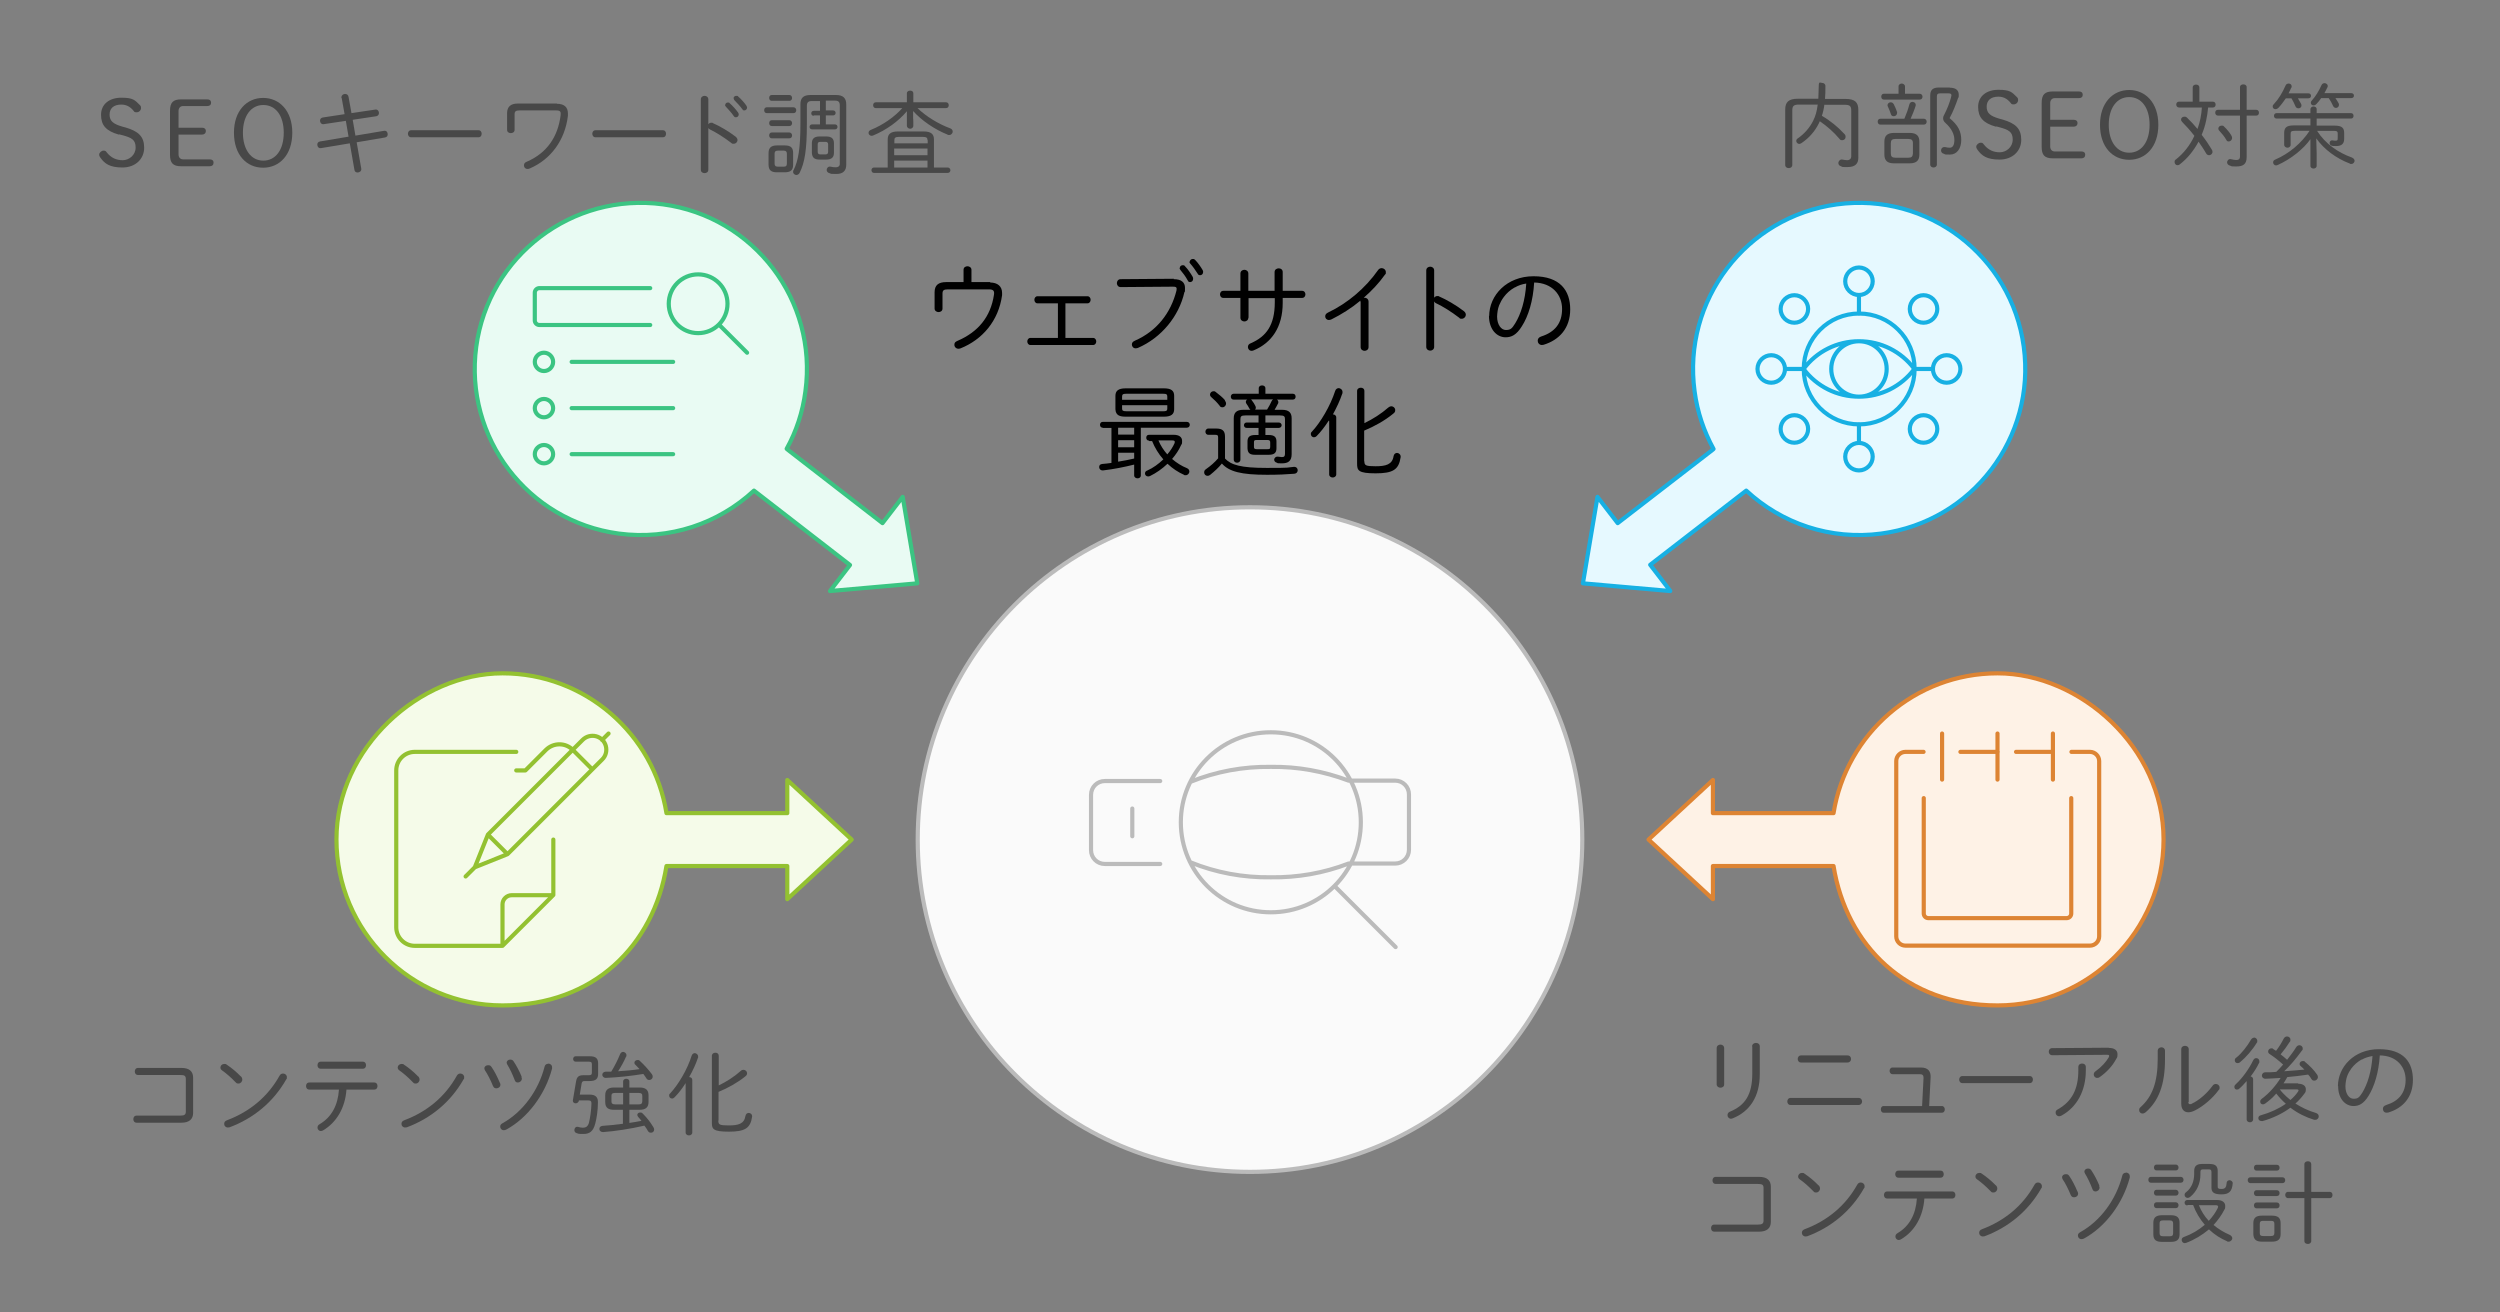
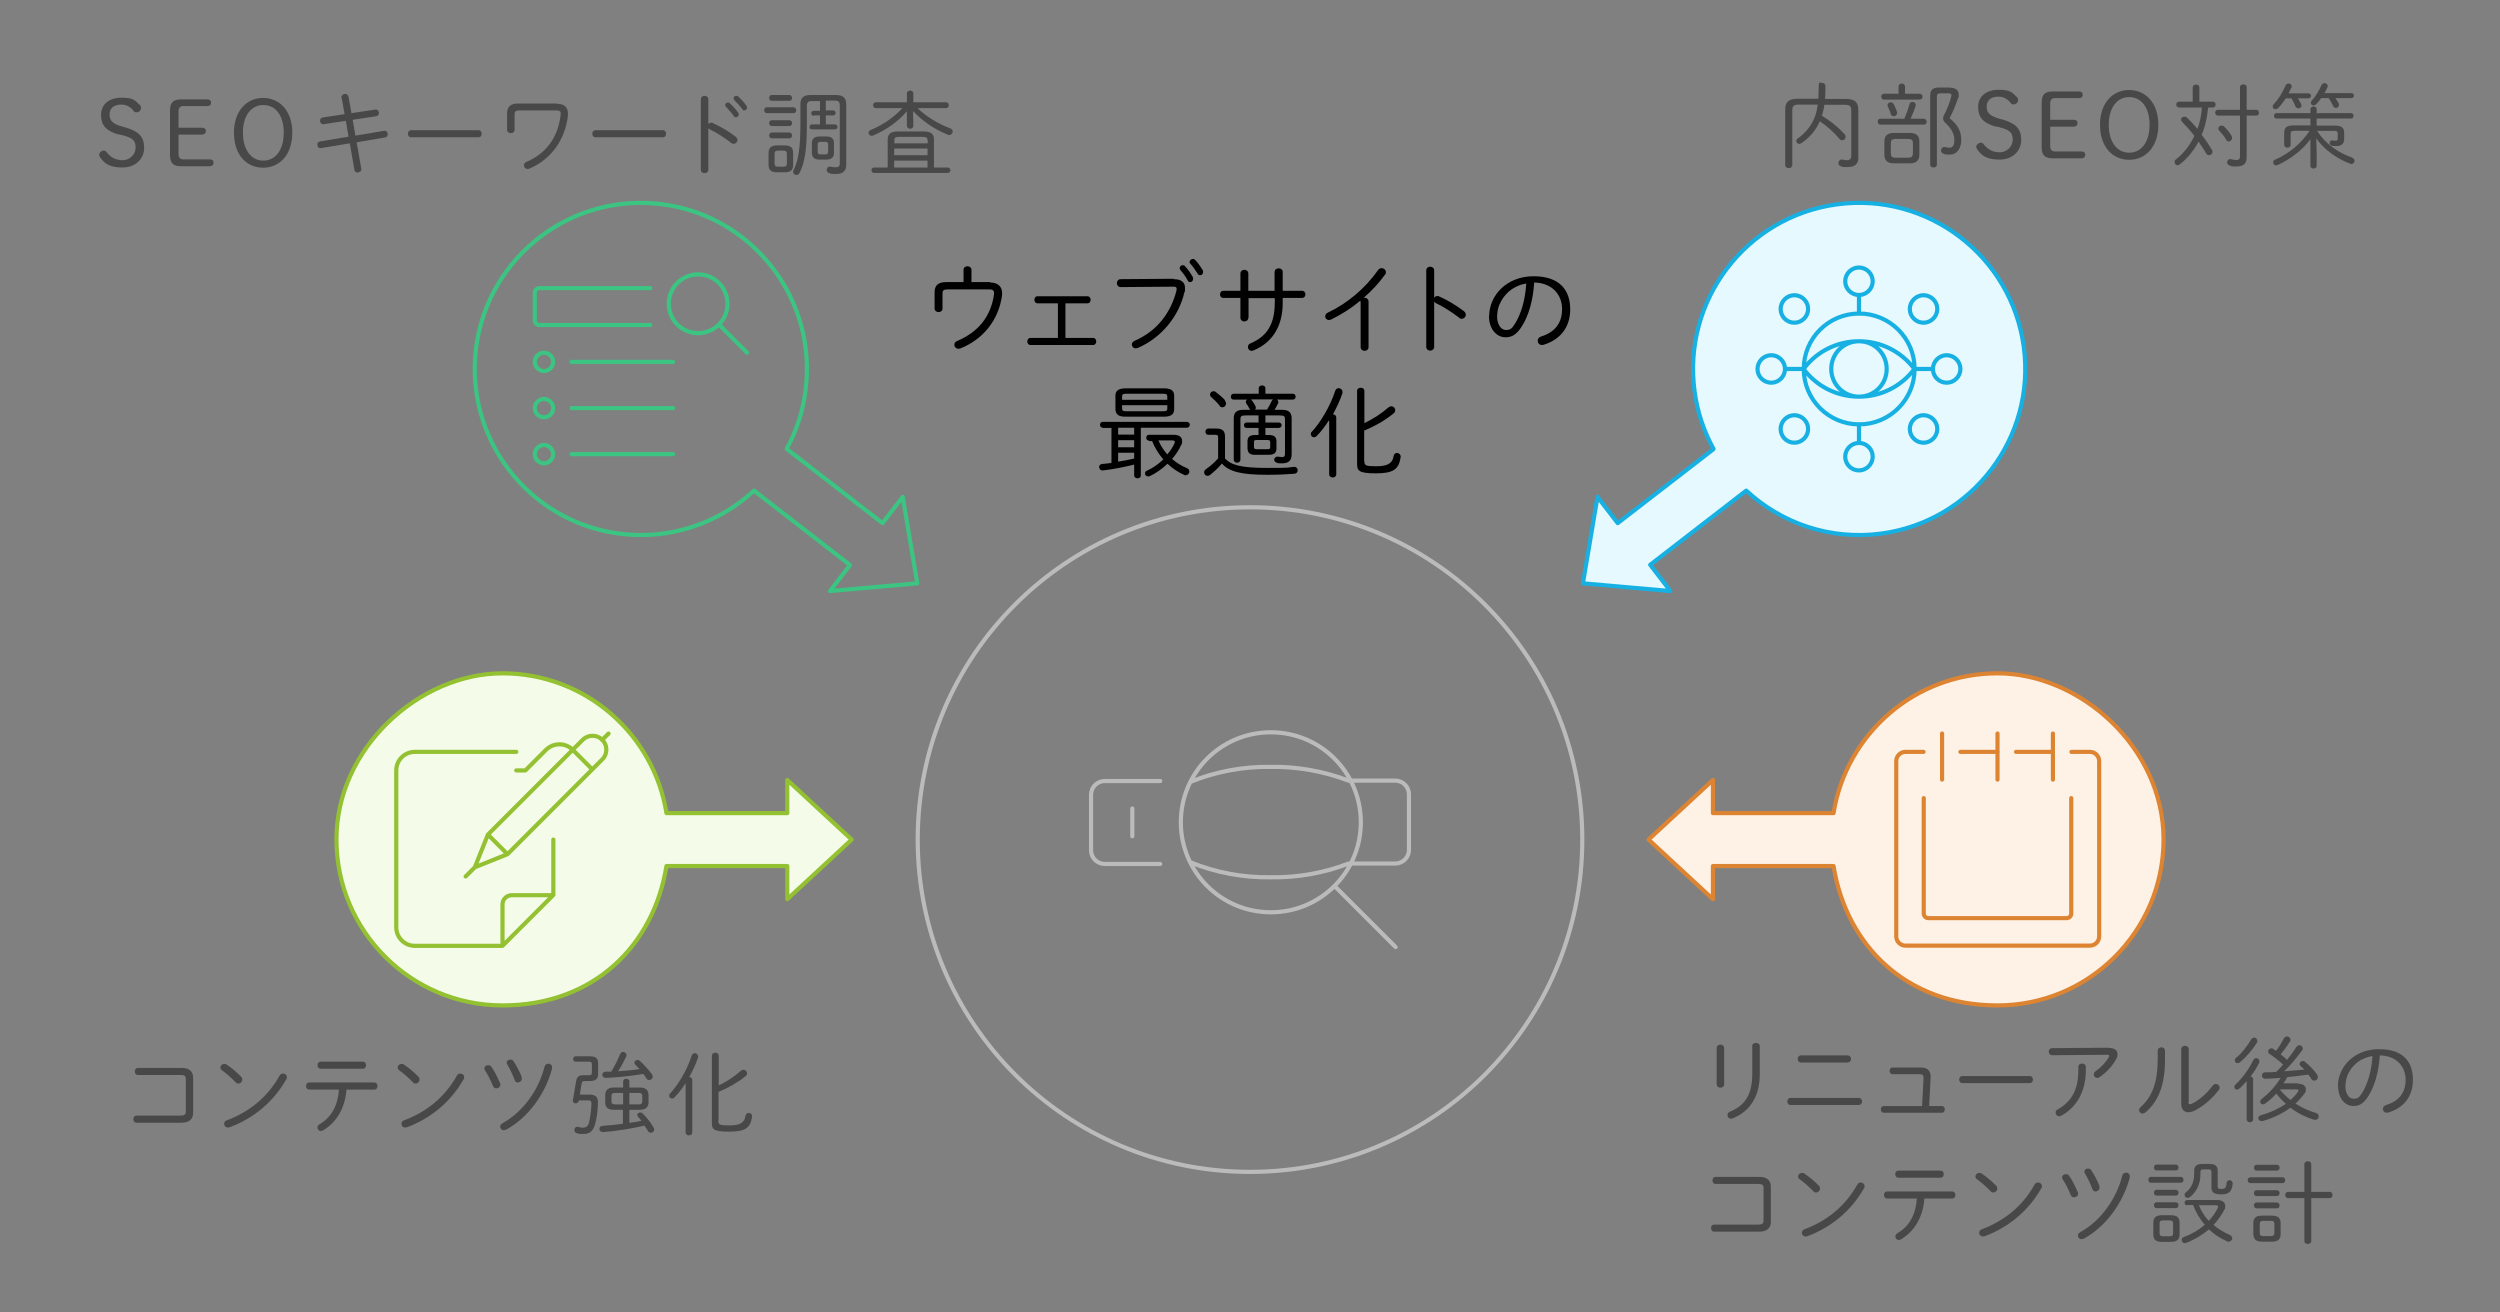
<svg xmlns="http://www.w3.org/2000/svg" width="1200" height="630" version="1.1" viewBox="0 0 1200 630">
  <rect x="0" y="0" width="1200" height="630" fill="#808080" stroke="none" />
  <defs>
    <style>
      .cls-1 {
        fill: #e6f9ff;
      }

      .cls-1, .cls-2, .cls-3, .cls-4, .cls-5 {
        fill-rule: evenodd;
      }

      .cls-6 {
        stroke: #bbb;
      }

      .cls-6, .cls-7, .cls-8, .cls-9, .cls-10 {
        fill: none;
        stroke-linecap: round;
        stroke-linejoin: round;
        stroke-width: 2px;
      }

      .cls-2 {
        fill: #fef2e6;
      }

      .cls-3 {
        fill: #e9fbf3;
      }

      .cls-11 {
        isolation: isolate;
      }

      .cls-12 {
        mix-blend-mode: multiply;
      }

      .cls-7 {
        stroke: #dd8433;
      }

      .cls-8 {
        stroke: #93c131;
      }

      .cls-13 {
        fill: #484848;
      }

      .cls-4 {
        fill: #f5fbe9;
      }

      .cls-5 {
        fill: #fafafa;
      }

      .cls-9 {
        stroke: #17b0e3;
      }

      .cls-10 {
        stroke: #3bc482;
      }
    </style>
  </defs>
  <g>
    <g id="_レイヤー_1" data-name="レイヤー_1">
      <g id="items" class="cls-11">
        <g id="blend" class="cls-12">
          <g id="g-root-tx_seo_1uoo8t01mb8e0x-fill">
            <g id="tx_seo_1uoo8t01mb8e0x-fill">
              <g class="cls-11">
                <g class="cls-11">
                  <path class="cls-13" d="M57,64.6c-6-1.7-8.5-4.4-8.5-9.5s4-8.2,9.7-8.2,6.5,1.1,9,3.6c.4.4.5.8.5,1.3,0,1.2-1,2.1-2.1,2.1s-1.1-.2-1.4-.6c-1.8-2.3-3.8-3.1-6-3.1-3.5,0-5.6,1.7-5.6,4.8s1.7,4.5,6.2,5.8l1.5.4c6.1,1.8,8.9,4.3,8.9,9.7s-4.2,9.5-10.4,9.5-8.6-1.9-10.6-4.7c-.4-.5-.6-1-.6-1.5,0-.9,1.1-1.9,2.1-1.9s1.1.3,1.5.8c2.1,2.7,4.7,3.8,7.7,3.8s6.2-2.4,6.2-6.1-1.9-4.7-6.3-5.9l-1.6-.4Z" />
                  <path class="cls-13" d="M100.7,76.5c1.1,0,1.8.5,1.8,1.6s-.7,1.7-1.8,1.7h-13.8c-3.9,0-5.3-1.6-5.3-5.5v-21.1c0-4,1.5-5.5,5.3-5.5h12.6c1.1,0,1.8.5,1.8,1.6s-.7,1.6-1.8,1.6h-11.6c-1.4,0-2.2,1-2.2,2.4v8h11.3c1.1,0,1.8.5,1.8,1.6s-.8,1.7-1.8,1.7h-11.3v9.5c0,1.4.8,2.4,2.2,2.4h12.8Z" />
                  <path class="cls-13" d="M112.3,63.7c0-10.6,6.2-16.7,14-16.7s14,6.1,14,16.7-6.1,16.8-14,16.8-14-6.1-14-16.8ZM136.2,63.7c0-8.2-3.9-13.3-9.8-13.3s-9.8,5.2-9.8,13.3,3.9,13.4,9.8,13.4,9.8-5.2,9.8-13.4Z" />
                  <path class="cls-13" d="M163.9,47.1c-.2-1.2.8-2,1.7-2s1.5.4,1.7,1.4l1.4,7.8,11.4-1.7c1.2-.2,1.8.8,1.8,1.6s-.4,1.4-1.3,1.6l-11.3,1.7,1.3,7.6,13.7-2.3c1.2-.2,1.8.7,1.8,1.6s-.4,1.4-1.3,1.6l-13.6,2.3,2.2,12.6c.2,1.2-.8,1.9-1.7,1.9s-1.5-.4-1.6-1.4l-2.2-12.6-13.8,2.3c-1.1.2-1.8-.7-1.8-1.6s.4-1.4,1.3-1.6l13.7-2.3-1.3-7.6-10.6,1.6c-1.1.2-1.8-.8-1.8-1.6s.4-1.4,1.3-1.6l10.5-1.6-1.4-7.8Z" />
                  <path class="cls-13" d="M229.6,62.5c1.1,0,1.6.8,1.6,1.7s-.5,1.7-1.6,1.7h-32.2c-1.1,0-1.6-.9-1.6-1.7s.5-1.7,1.6-1.7h32.2Z" />
                  <path class="cls-13" d="M267.2,49.8c3.6,0,5.4,1.6,5.4,4.7s0,.7,0,1.1c-1.4,11.6-8.1,20.9-18.4,25.3-.4.2-.7.2-1,.2-1.1,0-1.7-.8-1.7-1.7s.4-1.4,1.4-1.8c9.5-4.1,14.9-11.8,16.2-22.3.2-1.7-.2-2.3-2.1-2.3h-17.7c-1.7,0-2.3.5-2.3,1.8v7.5c0,1.1-.9,1.6-1.8,1.6s-1.8-.5-1.8-1.6v-8c0-3,1.7-4.6,5.1-4.6h18.9Z" />
                  <path class="cls-13" d="M318.1,62.5c1.1,0,1.6.8,1.6,1.7s-.5,1.7-1.6,1.7h-32.2c-1.1,0-1.6-.9-1.6-1.7s.5-1.7,1.6-1.7h32.2Z" />
                  <path class="cls-13" d="M339.9,59.8c.3-.5.8-.9,1.5-.9s.5,0,.8.2c3.2,1.4,7.4,3.8,10.9,6.5.6.5.9,1.1.9,1.6,0,1-.8,1.8-1.8,1.8s-.8-.1-1.2-.4c-3.5-2.7-7.2-5-10.1-6.4-.4-.2-.8-.5-.9-.8v20.1c0,1.1-.9,1.6-1.8,1.6s-1.8-.5-1.8-1.6v-33.8c0-1.1.9-1.7,1.8-1.7s1.8.6,1.8,1.7v12.2ZM348.1,50.4c0-.7.6-1.2,1.3-1.2s.6,0,.9.4c1.3,1.1,2.9,2.9,3.9,4.3.3.4.4.7.4,1,0,.8-.6,1.4-1.3,1.4s-.8-.2-1.1-.6c-1.1-1.6-2.5-3.1-3.6-4.3s-.4-.7-.4-1ZM352.1,47.2c0-.7.6-1.2,1.3-1.2s.7,0,1,.4c1.2,1,2.8,2.8,3.8,4.2.2.4.4.7.4,1,0,.8-.6,1.4-1.3,1.4s-.7-.2-1-.6c-1-1.4-2.6-3.1-3.7-4.2-.3-.3-.4-.6-.4-.9Z" />
                  <path class="cls-13" d="M368,54.3c-.8,0-1.2-.7-1.2-1.4s.4-1.4,1.2-1.4h12.9c.8,0,1.3.7,1.3,1.4s-.4,1.4-1.3,1.4h-12.9ZM372.9,82.7c-2.6,0-4-.9-4-3.7v-5.5c0-2.5,1.2-3.7,4-3.7h3.8c3,0,4,1.2,4,3.7v5.5c0,2.5-1,3.7-4,3.7h-3.7ZM370.4,48.4c-.8,0-1.2-.7-1.2-1.4s.4-1.4,1.2-1.4h8.5c.8,0,1.3.7,1.3,1.4s-.4,1.4-1.3,1.4h-8.5ZM370.4,60.5c-.8,0-1.2-.7-1.2-1.4s.4-1.4,1.2-1.4h8.5c.8,0,1.3.7,1.3,1.4s-.4,1.4-1.3,1.4h-8.5ZM370.4,66.4c-.8,0-1.2-.7-1.2-1.4s.4-1.4,1.2-1.4h8.5c.8,0,1.3.7,1.3,1.4s-.4,1.4-1.3,1.4h-8.5ZM376.2,80c1.1,0,1.5-.4,1.5-1.5v-4.7c0-1-.4-1.5-1.5-1.5h-2.8c-1.2,0-1.6.5-1.6,1.5v4.7c0,1,.4,1.5,1.6,1.5h2.8ZM390.6,55.6c-.8,0-1.2-.6-1.2-1.2s.4-1.2,1.2-1.2h3v-4.7h-3.9c-1.8,0-2.4.7-2.4,2.3v8.7c0,12.6-1.1,18.6-3.4,23.3-.4.9-1.1,1.2-1.7,1.2s-1.5-.6-1.5-1.4,0-.6.2-.9c2.3-4.6,3.3-10.4,3.3-22.5v-9.1c0-3,1.3-4.5,4.9-4.5h12.2c3.4,0,4.9,1.5,4.9,4.5v29c0,2.9-1.6,4.4-4.7,4.4s-2.3,0-3.4-.4c-.9-.2-1.3-.9-1.3-1.6s.7-1.8,1.9-1.5c.8.2,1.6.3,2.5.3s1.9-.4,1.9-1.6v-28.1c0-1.6-.6-2.3-2.3-2.3h-4.4v4.7h3.5c.8,0,1.2.6,1.2,1.2s-.4,1.2-1.2,1.2h-3.5v4.3h4.4c.8,0,1.2.6,1.2,1.2s-.4,1.2-1.2,1.2h-11c-.8,0-1.2-.6-1.2-1.2s.4-1.2,1.2-1.2h3.8v-4.3h-3ZM393.4,76.6c-2.3,0-3.6-.8-3.7-3.3v-4.5c0-2.1,1-3.3,3.7-3.3h3.2c2.7,0,3.7,1.2,3.7,3.3v4.5c0,2.1-1,3.3-3.7,3.3h-3.2ZM396.3,74.1c.8,0,1.2-.4,1.2-1.2v-3.6c0-.8-.4-1.2-1.2-1.2h-2.6c-.9,0-1.2.4-1.2,1.2v3.6c0,.8.4,1.2,1.2,1.2h2.6Z" />
                  <path class="cls-13" d="M440.4,51.9c4,3.9,10,7.6,15.7,9.7.9.3,1.2,1,1.2,1.6s-.6,1.6-1.6,1.6-.6,0-.9-.2c-6-2.4-12.3-6.6-16.5-11.3v3.5c.1,0,.1,3.5.1,3.5,0,1-.8,1.5-1.5,1.5s-1.6-.5-1.6-1.5v-6.9c-4.1,4.9-9.9,9-16.1,11.6-.3.1-.6.2-.8.2-.9,0-1.5-.7-1.5-1.4s.4-1.2,1.2-1.5c5.7-2.3,11.3-6.2,15-10.4h-12.7c-.9,0-1.3-.7-1.3-1.4s.4-1.4,1.3-1.4h14.9v-4.3c0-.9.8-1.3,1.6-1.3s1.5.4,1.5,1.3v4.3h15.7c.9,0,1.3.7,1.3,1.4s-.4,1.4-1.3,1.4h-13.8ZM454.9,80.4c.8,0,1.3.7,1.3,1.3s-.4,1.3-1.3,1.3h-35.4c-.8,0-1.2-.7-1.2-1.3s.4-1.3,1.2-1.3h6.6v-13.5c0-2.5,1.4-3.8,4.9-3.8h12.4c3.5,0,4.9,1.3,4.9,3.8v13.5h6.6ZM445.2,67.3c0-1.1-.4-1.6-2.3-1.6h-11.3c-1.9,0-2.3.5-2.3,1.6v1.5h16v-1.5ZM429.2,74.5h16v-3.2h-16v3.2ZM445.2,77.1h-16v3.3h16v-3.3Z" />
                </g>
              </g>
            </g>
          </g>
          <g id="g-root-tx_seo_3doyc1mb8dfs-fill">
            <g id="tx_seo_3doyc1mb8dfs-fill">
              <g class="cls-11">
                <g class="cls-11">
                  <path class="cls-13" d="M875.7,50.1c-.2,1.9-.6,3.7-1.2,5.5,4,2.3,7.8,5.4,10.9,8.8.4.4.5.9.5,1.3,0,.9-.7,1.6-1.6,1.6s-1-.2-1.5-.8c-2.5-3-5.9-6-9.3-8.3-.1.3-.3.6-.4.9-1.9,3.9-4.7,7.1-8.4,9.6-.4.2-.7.4-1,.4-.8,0-1.5-.7-1.5-1.4s.3-1,.9-1.4c2.9-2,5.5-4.9,7.2-8.3,1.1-2.2,1.8-4.5,2.2-7.8h-8.9c-2.7,0-3.3.7-3.3,2.9v26.1c0,1-.8,1.5-1.7,1.5s-1.7-.5-1.7-1.5v-26.5c0-3.7,1.6-5.3,6.1-5.3h9.8c0-1.8.2-3.9.2-6.2s.8-1.4,1.6-1.4,1.6.5,1.6,1.5c0,2.3,0,4.4-.2,6.2h9.9c4.5,0,6.1,1.6,6.1,5.3v22.9c0,2.9-1.5,4.5-5.2,4.5s-2.2-.1-3.1-.4c-.9-.2-1.3-.9-1.3-1.6s.8-1.9,2-1.6c.5.1,1.4.3,2.3.3s1.9-.5,1.9-1.9v-21.8c0-2.3-.6-2.9-3.3-2.9h-9.6Z" />
                  <path class="cls-13" d="M923.5,57c.8,0,1.3.7,1.3,1.4s-.4,1.4-1.3,1.4h-21c-.8,0-1.2-.7-1.2-1.4s.4-1.4,1.2-1.4h11.6c1-2.3,1.9-4.9,2.4-6.9.2-.8.8-1.2,1.5-1.2.9,0,1.8.8,1.5,1.9-.6,2-1.5,4.1-2.4,6.2h6.4ZM921.5,45c.8,0,1.3.7,1.3,1.4s-.4,1.4-1.3,1.4h-17.3c-.8,0-1.2-.7-1.2-1.4s.4-1.4,1.2-1.4h7.1v-3.5c0-.9.8-1.4,1.5-1.4s1.6.5,1.6,1.4v3.5h7.1ZM909.1,78.4c-2.9,0-4.6-1.1-4.6-4.2v-6.2c0-2.6,1.2-4.2,4.6-4.2h7.6c3.4,0,4.6,1.6,4.6,4.2v6.2c0,2.6-1.2,4.2-4.6,4.2h-7.6ZM910.6,53.6c0,.2,0,.4,0,.6,0,1-.8,1.6-1.6,1.6s-1.2-.4-1.4-1.1c-.4-1.2-.9-2.5-1.4-3.5-.1-.3-.2-.5-.2-.7,0-.8.8-1.4,1.5-1.4s1.1.3,1.5.9c.4.9,1.2,2.4,1.5,3.6ZM916,75.7c1.5,0,2.1-.5,2.2-2v-5c0-1.4-.6-2-2.2-2h-6.2c-1.6,0-2.2.6-2.2,2v5c0,1.4.6,2,2.2,2h6.2ZM936,42.1c2.8,0,4.2,1.3,4.2,3.3s-.1,1.1-.3,1.6c-1.1,3.2-2.4,6.6-4.1,9.7,4.2,3.5,5.6,6.5,5.6,10.5s-2,7-5.4,7-2-.1-3-.4c-.9-.2-1.3-.9-1.3-1.6s.5-1.6,1.5-1.6.4,0,.5,0c.8.2,1.4.3,2.2.3,1.3,0,2.2-1.1,2.2-3.7s-1.2-5.4-4.3-8.2c-.8-.7-1.1-1.4-1.1-2.2s.2-1.1.5-1.7c1.4-2.7,2.6-5.7,3.3-8.4,0-.4.2-.7.2-.9,0-.7-.4-1-1.5-1h-3.8c-1.3,0-1.7.4-1.7,1.6v32.6c0,.9-.8,1.4-1.6,1.4s-1.6-.5-1.6-1.4v-33.1c0-2.7,1.2-3.9,4.2-3.9h5Z" />
                  <path class="cls-13" d="M958,60.8c-6-1.7-8.5-4.4-8.5-9.5s4-8.2,9.7-8.2,6.5,1.1,9,3.6c.4.4.5.8.5,1.3,0,1.2-1,2.1-2.1,2.1s-1.1-.2-1.4-.6c-1.8-2.3-3.8-3.1-6-3.1-3.5,0-5.6,1.7-5.6,4.8s1.7,4.5,6.2,5.8l1.5.4c6.1,1.8,8.9,4.3,8.9,9.7s-4.2,9.5-10.4,9.5-8.6-1.9-10.6-4.7c-.4-.5-.6-1-.6-1.5,0-.9,1.1-1.9,2.1-1.9s1.1.3,1.5.8c2.1,2.7,4.7,3.8,7.7,3.8s6.2-2.4,6.2-6.1-1.9-4.7-6.3-5.9l-1.5-.4Z" />
                  <path class="cls-13" d="M999.1,72.7c1.1,0,1.8.5,1.8,1.6s-.7,1.7-1.8,1.7h-13.8c-3.9,0-5.3-1.6-5.3-5.5v-21.1c0-4,1.5-5.5,5.3-5.5h12.6c1.1,0,1.8.5,1.8,1.6s-.7,1.6-1.8,1.6h-11.6c-1.4,0-2.2,1-2.2,2.4v8h11.3c1.1,0,1.8.5,1.8,1.6s-.8,1.7-1.8,1.7h-11.3v9.5c0,1.4.8,2.4,2.2,2.4h12.8Z" />
                  <path class="cls-13" d="M1008,59.9c0-10.6,6.2-16.7,14-16.7s14,6.1,14,16.7-6.1,16.8-14,16.8-14-6.1-14-16.8ZM1031.8,59.9c0-8.2-3.9-13.3-9.8-13.3s-9.8,5.2-9.8,13.3,3.9,13.4,9.8,13.4,9.8-5.2,9.8-13.4Z" />
                  <path class="cls-13" d="M1062.2,48.8c.9,0,1.3.7,1.3,1.4s-.4,1.4-1.3,1.4h-2.3c-.2,2.2-.5,4.3-1,6.5-.5,2.3-1.2,4.5-2.1,6.6,1.8,2.3,3.5,4.8,4.8,7,.3.4.4.8.4,1.2,0,.9-.8,1.6-1.6,1.6s-1.2-.4-1.6-1.1c-1-1.8-2.3-3.6-3.5-5.4-2.4,4.5-5.5,8.2-8.9,10.8-.4.4-.8.5-1.2.5-.8,0-1.4-.7-1.4-1.5s.2-1,.8-1.4c3.5-2.8,6.6-6.6,8.7-11.2-2-2.6-4.1-4.9-5.8-6.6-.4-.4-.6-.8-.6-1.2,0-.8.7-1.4,1.6-1.4s.9.2,1.3.5c1.8,1.7,3.4,3.5,5,5.4,1.2-3.3,1.9-6.8,2.1-10.3h-11c-.8,0-1.3-.7-1.3-1.4s.4-1.4,1.3-1.4h6.6v-6.8c0-1,.8-1.4,1.6-1.4s1.6.4,1.6,1.4v6.8h6.9ZM1064.6,55.5c-.8,0-1.3-.7-1.3-1.4s.4-1.4,1.3-1.4h10.6v-10.9c0-.9.8-1.3,1.6-1.3s1.6.4,1.6,1.3v10.9h4.6c.9,0,1.3.7,1.3,1.4s-.4,1.4-1.3,1.4h-4.6v19.9c0,3.4-1.7,4.5-4.9,4.5s-2-.1-3.1-.4c-.9-.2-1.4-.9-1.4-1.6s.7-1.8,1.9-1.5c1.1.3,1.8.4,2.5.4,1.1,0,1.8-.4,1.8-1.7v-19.6h-10.6ZM1071,65c.3.4.4.8.4,1.2,0,1-.8,1.7-1.6,1.7s-.9-.3-1.2-.8c-.8-1.5-2.2-3.1-3.3-4.3-.4-.4-.5-.8-.5-1.1,0-.8.7-1.4,1.6-1.4s.8.1,1.2.5c1.3,1.2,2.7,2.9,3.5,4.3Z" />
                  <path class="cls-13" d="M1097.2,47.2c-1.1,1.6-2.2,3.1-3.5,4.5-.5.5-1,.7-1.5.7-.7,0-1.3-.5-1.3-1.2s.2-.9.7-1.4c2.1-2.2,4-5.4,5.4-8.6.3-.8.9-1.1,1.6-1.1s1.4.5,1.4,1.3,0,.4-.2.7c-.4.9-.8,1.8-1.3,2.7h9.5c.9,0,1.3.6,1.3,1.2s-.4,1.2-1.3,1.2h-5c.5.8,1,1.7,1.5,2.6.2.3.2.6.2.9,0,.8-.7,1.3-1.4,1.3s-1.2-.3-1.5-1c-.6-1.4-1.1-2.5-1.9-3.8h-2.8ZM1109,56.9h-16.3c-.8,0-1.2-.7-1.2-1.3s.4-1.3,1.2-1.3h16.3v-1.9c0-.8.8-1.3,1.5-1.3s1.5.4,1.5,1.3v1.9h16.5c.8,0,1.2.6,1.2,1.3s-.4,1.3-1.2,1.3h-16.5v3.4h8.7c3.5,0,4.5,1.2,4.5,3.5v2.9c0,2.5-1.5,3.4-3.8,3.4s-1,0-1.9-.1-1.3-.8-1.3-1.4.5-1.4,1.5-1.2,1.3.1,1.6.1c.6,0,.8-.2.8-1.2v-2.2c0-.9-.3-1.3-1.9-1.3h-8c3.9,6.2,10.2,10.5,16.7,12.8.9.4,1.3,1,1.3,1.6s-.6,1.5-1.5,1.5-.5,0-.8-.2c-6.4-2.4-12.4-6.8-16.1-12.1l.2,7.3v5.9c0,.9-.8,1.3-1.5,1.3s-1.5-.4-1.5-1.3v-12.8c-3.3,4.7-9.4,9.6-15.7,12.4-.3.1-.5.2-.8.2-.8,0-1.4-.7-1.4-1.4s.3-1.1,1-1.4c6.6-2.8,12.6-7.9,16.5-13.8h-7.2c-1.6,0-1.9.4-1.9,1.5v5.2c0,.9-.8,1.4-1.5,1.4s-1.6-.5-1.6-1.4v-5.6c0-2.5,1-3.7,4.5-3.7h8.1v-3.4ZM1114.1,47.2c-.7,1-1.4,1.9-2.2,2.7-.4.5-1,.7-1.4.7-.7,0-1.3-.5-1.3-1.2s.2-.8.6-1.3c1.7-1.9,3.2-4.3,4.5-7.2.3-.7.9-1,1.5-1s1.5.5,1.5,1.3,0,.5-.2.8c-.4.9-.9,1.9-1.4,2.7h12.9c.9,0,1.3.6,1.3,1.2s-.4,1.2-1.3,1.2h-7.6c.6.8,1.1,1.7,1.5,2.4.2.3.2.6.2.9,0,.8-.7,1.4-1.4,1.4s-1.2-.4-1.5-1.1c-.4-1-1.2-2.4-2-3.6h-3.8Z" />
                </g>
              </g>
            </g>
          </g>
          <g id="g-root-tx__deu7bo1mb8buu-fill">
            <g id="tx__deu7bo1mb8buu-fill">
              <g class="cls-11">
                <g class="cls-11">
                  <path class="cls-13" d="M827.6,520.5c0,1.1-.9,1.6-1.8,1.6s-1.8-.6-1.8-1.6v-17.4c0-1.1.9-1.7,1.8-1.7s1.8.6,1.8,1.7v17.4ZM841,502.3c0-1.1.9-1.7,1.9-1.7s1.8.6,1.8,1.7v13.3c0,11-5,18-13,21.2-.3.1-.5.2-.8.2-1,0-1.7-.8-1.7-1.7s.4-1.4,1.4-1.8c6.9-2.9,10.5-7.9,10.5-18.2v-12.9Z" />
                  <path class="cls-13" d="M892.1,527c1.1,0,1.7.8,1.7,1.7s-.6,1.7-1.7,1.7h-32.6c-1.1,0-1.6-.9-1.6-1.7s.5-1.7,1.6-1.7h32.6ZM886.8,506.6c1.1,0,1.7.8,1.7,1.7s-.6,1.7-1.7,1.7h-22.3c-1.1,0-1.6-.9-1.6-1.7s.5-1.7,1.6-1.7h22.3Z" />
                  <path class="cls-13" d="M923.3,517.4c0-1.3-.5-1.8-1.9-1.8h-13c-.9,0-1.4-.8-1.4-1.6s.5-1.6,1.4-1.6h13.6c3.6,0,4.8,2,4.7,4.6l-.7,13.9h6.1c.9,0,1.4.8,1.4,1.6s-.4,1.6-1.4,1.6h-28c-.9,0-1.3-.8-1.3-1.6s.4-1.6,1.3-1.6h18.5l.7-13.6Z" />
                  <path class="cls-13" d="M974.2,516.5c1.1,0,1.6.8,1.6,1.7s-.5,1.7-1.6,1.7h-32.2c-1.1,0-1.6-.9-1.6-1.7s.5-1.7,1.6-1.7h32.2Z" />
                  <path class="cls-13" d="M1012.3,503c2.7,0,4.1,1.2,4.1,3s-.3,1.7-.8,2.6c-1.7,3.2-4.6,6.2-7.6,8.3-.5.4-.9.5-1.4.5-.9,0-1.6-.8-1.6-1.6s.3-1.2,1-1.7c2.7-1.9,5-4.5,6.2-6.6.1-.3.2-.5.2-.7,0-.4-.4-.5-1-.5l-26.3.2c-1.1,0-1.7-.8-1.7-1.7s.6-1.7,1.6-1.7l27.1-.2ZM997.6,512.2c0-1.2.9-1.7,1.8-1.7s1.8.5,1.8,1.7v1.6c0,9.7-4.2,17.6-11.7,21.7-.4.2-.8.3-1.1.3-1,0-1.7-.8-1.7-1.7s.3-1.2,1.2-1.7c6.7-3.8,9.7-9.7,9.7-18.6v-1.6Z" />
                  <path class="cls-13" d="M1035.7,504.4c0-1.1.9-1.7,1.8-1.7s1.7.6,1.7,1.7v4.1c0,12.3-3.1,20-9.3,25.4-.5.4-1,.6-1.5.6-.9,0-1.6-.7-1.6-1.6s.2-1,.8-1.6c5.4-4.9,8.1-11.6,8.1-23.1v-3.8ZM1050.4,528.9c0,.8.2,1.1.8,1.1s.5,0,.8-.2c3.5-1.6,7.4-5,10-8.6.4-.6,1-.9,1.6-.9.9,0,1.8.7,1.8,1.7s-.1.8-.5,1.3c-3,4.1-7.5,7.8-11.3,9.7-1.2.6-2.3.9-3.2.9-2,0-3.4-1.4-3.4-4.1v-26.1c0-1.2.9-1.7,1.8-1.7s1.8.5,1.8,1.7v25.3Z" />
                  <path class="cls-13" d="M1078.3,519c-1.2,1.4-2.3,2.6-3.4,3.5-.4.4-.8.5-1.2.5-.7,0-1.2-.5-1.2-1.2s.2-.9.7-1.4c3-2.7,6.4-7.4,8.3-11.4.4-.8.9-1.1,1.5-1.1.8,0,1.5.6,1.5,1.5s0,.6-.2.9c-1,2.1-2.4,4.3-4,6.4.7.1,1.2.6,1.2,1.4v19.2c0,.9-.8,1.4-1.5,1.4s-1.6-.4-1.6-1.4v-18.2ZM1081.9,498c.8,0,1.6.7,1.6,1.6s0,.6-.3,1c-1.9,3.2-5.3,7.1-7.9,9.2-.4.4-.9.5-1.3.5-.8,0-1.3-.6-1.3-1.3s.2-1,.8-1.4c2.4-1.9,5.1-5.3,7-8.6.4-.6.9-.9,1.4-.9ZM1103.2,520.2c2.2,0,3.6,1,3.6,2.6s-.3,1.5-.8,2.3c-1.2,1.6-2.6,3.2-4.2,4.6,3,1.9,6.3,3.5,9.8,4.5,1,.3,1.4,1,1.4,1.7s-.6,1.6-1.6,1.6-.4,0-.6,0c-4-1.2-8-3.2-11.4-5.8-3.9,2.9-8.7,5.1-13.3,6.4-.2,0-.4,0-.6,0-1,0-1.5-.7-1.5-1.4s.4-1.2,1.3-1.4c4.3-1.2,8.5-3.1,11.9-5.5-1.7-1.5-3.2-3.1-4.6-4.9-1.6,1.9-3.5,3.5-5.3,4.8-.4.3-.8.4-1.1.4-.8,0-1.3-.6-1.3-1.3s.3-1,.9-1.5c3.5-2.6,6.7-6.3,8.9-9.9-2.5.2-5,.3-7.3.4-1.1,0-1.7-.8-1.7-1.5s.5-1.6,1.7-1.6c1.7,0,3.5,0,5.2-.2,1.2-1.1,2.2-2.3,3.3-3.5-2.3-2.1-4.5-3.8-6.4-5-.6-.4-.8-.8-.8-1.3,0-.8.7-1.5,1.5-1.5s.6,0,.9.3c.4.3.9.6,1.4.9,1.4-1.8,2.7-3.9,3.7-5.9.4-.7,1-1,1.6-1,.8,0,1.6.6,1.6,1.5s0,.7-.4,1.2c-1.2,1.9-2.7,4-4.3,5.9,1.1.8,2.1,1.7,3.1,2.6,1.6-2,3.1-4,4.4-6.1.4-.6,1-.9,1.5-.9.8,0,1.6.6,1.6,1.5s-.1.7-.4,1.1c-2.7,3.7-5.6,7.2-8.5,9.9,3.2-.2,6.4-.5,9.7-.8-.6-.6-1.2-1.2-1.8-1.7-.4-.3-.5-.7-.5-1,0-.8.7-1.4,1.5-1.4s.8,0,1.1.4c2.1,1.7,4.3,3.9,5.8,6.1.3.4.4.8.4,1.2,0,.9-.8,1.7-1.7,1.7s-1.1-.3-1.5-.9c-.4-.7-.9-1.4-1.5-2-3.3.5-6.6.9-10,1.2-.5,1-1.2,2-1.8,3h7ZM1094.3,522.9c.5.7,1,1.3,1.6,1.9,1.1,1.2,2.3,2.2,3.5,3.2,1.4-1.2,2.6-2.5,3.5-3.8.3-.4.4-.6.4-.8,0-.4-.4-.5-1.1-.5h-8Z" />
                  <path class="cls-13" d="M1122.2,521.4c0-9.3,7.8-17.8,19.7-17.8s16.3,6.3,16.3,14.7-4.8,13.6-11.8,15.7c-.3,0-.5.1-.8.1-1.2,0-1.8-.9-1.8-1.8s.4-1.5,1.6-1.9c6.1-1.9,9.3-5.9,9.3-12.1s-4.3-11.6-12.4-11.7c-.5,8.2-2.6,14.9-5.4,19.4-2.4,3.9-4.7,4.9-7.2,4.9-3.8,0-7.4-3.3-7.4-9.6ZM1133.5,508.6c-1.9,1.1-3.5,2.5-4.8,4.2-.8,1.1-1.5,2.3-2,3.6-.6,1.6-.8,3.2-.9,5,0,3.7,1.8,6,3.9,6s2.7-.6,4.2-2.9c2.5-4.1,4.4-10.1,4.9-17.6-1.8.3-3.5.8-5.1,1.7Z" />
                  <path class="cls-13" d="M846.5,570.3c0-1.6-.6-2-2.7-2h-20.2c-1.1,0-1.6-.8-1.6-1.7s.5-1.7,1.6-1.7h20.8c3.8,0,5.6,1.7,5.6,4.7v16.9c0,3-1.9,4.7-5.6,4.7h-21.5c-1.1,0-1.6-.8-1.6-1.7s.5-1.7,1.6-1.7h20.9c2.1,0,2.7-.5,2.7-2v-15.4Z" />
                  <path class="cls-13" d="M872.9,568.9c.5.5.7,1.1.7,1.6,0,1-.8,1.9-1.8,1.9s-1-.2-1.5-.7c-2.1-2.2-4.4-4.2-6.4-5.6-.6-.4-.8-.9-.8-1.4,0-.9.8-1.7,1.8-1.7s.8,0,1.3.4c2,1.3,4.6,3.4,6.7,5.6ZM893.2,567.6c.9,0,1.8.7,1.8,1.7s0,.7-.3,1.1c-6.2,10.9-15.7,18.7-27.2,23-.3,0-.6.1-.8.1-1.1,0-1.8-.8-1.8-1.7s.4-1.4,1.4-1.8c10.9-4.1,19.6-11.3,25.2-21.4.4-.7,1-1,1.6-1Z" />
                  <path class="cls-13" d="M923.7,575.3c-.6,8.7-4.7,15.7-11.1,19.5-.4.3-.8.4-1.2.4-.9,0-1.6-.8-1.6-1.6s.3-1.3,1.2-1.8c5.5-3.3,8.6-8.9,9.1-16.5h-14.2c-1.1,0-1.6-.8-1.6-1.7s.5-1.7,1.6-1.7h31.1c1.1,0,1.6.8,1.6,1.7s-.5,1.7-1.6,1.7h-13.3ZM931.4,561.9c1.1,0,1.6.8,1.6,1.7s-.5,1.7-1.6,1.7h-20.1c-1.1,0-1.6-.8-1.6-1.7s.5-1.7,1.6-1.7h20.1Z" />
                  <path class="cls-13" d="M958,568.9c.5.5.7,1.1.7,1.6,0,1-.8,1.9-1.8,1.9s-1-.2-1.5-.7c-2.1-2.2-4.4-4.2-6.4-5.6-.6-.4-.8-.9-.8-1.4,0-.9.8-1.7,1.8-1.7s.8,0,1.3.4c2,1.3,4.6,3.4,6.7,5.6ZM978.3,567.6c.9,0,1.8.7,1.8,1.7s0,.7-.3,1.1c-6.2,10.9-15.7,18.7-27.2,23-.3,0-.6.1-.8.1-1.1,0-1.8-.8-1.8-1.7s.4-1.4,1.4-1.8c10.9-4.1,19.6-11.3,25.2-21.4.4-.7,1-1,1.6-1Z" />
                  <path class="cls-13" d="M997.3,572c.1.4.2.7.2.9,0,1.1-.9,1.8-1.9,1.8s-1.3-.4-1.7-1.2c-1-2.5-2.6-5.7-3.8-7.4-.2-.4-.3-.7-.3-1,0-.9.8-1.5,1.8-1.5s1.2.3,1.6.8c1.3,1.8,2.9,4.9,4,7.6ZM1020.4,562.8c1,0,1.9.7,1.9,1.8s0,.4,0,.6c-3.3,12.5-11.7,23.7-22,29.3-.4.2-.8.3-1.2.3-1,0-1.7-.8-1.7-1.7s.4-1.2,1.2-1.7c9.5-5.3,17.1-15.4,20.1-27.1.2-1,1-1.4,1.8-1.4ZM1007.6,569.2c0,.3.2.6.2.8,0,1.1-1,1.9-1.9,1.9s-1.3-.4-1.6-1.3c-.9-2.4-2.3-5.4-3.5-7.3-.2-.4-.3-.7-.3-.9,0-.9.8-1.5,1.7-1.5s1.2.3,1.6.8c1.3,1.9,2.9,4.9,3.9,7.4Z" />
                  <path class="cls-13" d="M1032.4,567.7c-.8,0-1.2-.7-1.2-1.4s.4-1.4,1.2-1.4h14.4c.8,0,1.3.7,1.3,1.4s-.4,1.4-1.3,1.4h-14.4ZM1037.8,596.1c-2.7,0-4.2-.8-4.2-3.7v-5.4c0-2.5,1.2-3.7,4.2-3.7h4.2c3.1,0,4.2,1.2,4.2,3.7v5.4c0,2.5-1.1,3.7-4.2,3.7h-4.2ZM1035.1,561.8c-.8,0-1.2-.7-1.2-1.4s.4-1.4,1.2-1.4h9.3c.8,0,1.3.7,1.3,1.4s-.4,1.4-1.3,1.4h-9.3ZM1035.1,573.9c-.8,0-1.2-.7-1.2-1.4s.4-1.4,1.2-1.4h9.3c.8,0,1.3.7,1.3,1.4s-.4,1.4-1.3,1.4h-9.3ZM1035.1,579.9c-.8,0-1.2-.7-1.2-1.4s.4-1.4,1.2-1.4h9.3c.8,0,1.3.7,1.3,1.4s-.4,1.4-1.3,1.4h-9.3ZM1041.5,593.4c1.1,0,1.6-.3,1.6-1.5v-4.6c0-1-.4-1.5-1.6-1.5h-3.3c-1.2,0-1.6.4-1.6,1.5v4.6c0,1,.4,1.5,1.6,1.5h3.3ZM1049.9,578.6c-.9,0-1.3-.7-1.3-1.3s.4-1.3,1.3-1.3h14.3c2.4,0,3.9,1.1,3.9,2.8s-.2,1.3-.5,2c-1.3,2.6-3.1,5-5.1,7.2,2.3,1.9,4.9,3.5,7.7,4.7.9.4,1.3,1.1,1.3,1.7s-.7,1.6-1.7,1.6-.5,0-.8-.2c-3.1-1.3-6.1-3.2-8.7-5.7-3.2,2.7-7,5-11,6.5-.2,0-.4.1-.7.1-.8,0-1.4-.8-1.4-1.5s.3-1.2,1.2-1.5c3.6-1.3,7-3.3,9.9-5.8-2.4-2.8-4.3-6-5.6-9.5h-2.6ZM1060.6,558.7c3.2,0,3.9,1.4,3.9,3.5v7.5c0,.7.4,1,1.7,1,1.9,0,2.4-.7,2.6-2.9,0-.9.8-1.3,1.4-1.3s1.6.6,1.5,1.5c-.3,3.9-1.8,5.3-5.4,5.3s-4.8-1-4.8-3.2v-7.4c0-1-.2-1.4-1.3-1.4h-2.7c-1.1,0-1.3.4-1.3,1.4v1.1c0,4.2-1.7,8.1-4.9,10.7-.4.3-.8.5-1.2.5-.8,0-1.5-.6-1.5-1.4s.3-1,.9-1.5c2.4-1.9,3.7-5,3.7-8.6v-1.3c0-2.1.8-3.5,3.7-3.5h3.7ZM1055.5,578.6c1.1,2.7,2.7,5.3,4.7,7.4,1.8-1.9,3.2-3.9,4.3-6.1.1-.3.2-.5.2-.7,0-.4-.3-.7-1.1-.7h-8.1Z" />
                  <path class="cls-13" d="M1080.2,567.9c-.8,0-1.3-.7-1.3-1.4s.4-1.4,1.3-1.4h15.4c.9,0,1.3.7,1.3,1.4s-.4,1.4-1.3,1.4h-15.4ZM1085.8,596c-2.7,0-4.1-.9-4.2-3.7v-5.1c0-2.6,1.2-3.7,4.2-3.7h4.7c3.1,0,4.2,1.2,4.2,3.7v5.1c0,2.5-1.1,3.7-4.2,3.7h-4.7ZM1083.1,561.9c-.8,0-1.2-.7-1.2-1.4s.4-1.4,1.2-1.4h9.8c.9,0,1.3.7,1.3,1.4s-.4,1.4-1.3,1.4h-9.8ZM1083.1,574.1c-.8,0-1.2-.7-1.2-1.4s.4-1.4,1.2-1.4h9.8c.9,0,1.3.7,1.3,1.4s-.4,1.4-1.3,1.4h-9.8ZM1083.1,580c-.8,0-1.2-.7-1.2-1.4s.4-1.4,1.2-1.4h9.8c.9,0,1.3.7,1.3,1.4s-.4,1.4-1.3,1.4h-9.8ZM1090,593.3c1.1,0,1.7-.3,1.7-1.5v-4.3c0-1.1-.4-1.5-1.7-1.5h-3.6c-1.3,0-1.7.4-1.7,1.5v4.3c0,1.1.4,1.5,1.7,1.5h3.6ZM1109.4,595.7c0,.9-.8,1.4-1.6,1.4s-1.7-.4-1.7-1.4v-20.6h-7.9c-.8,0-1.3-.8-1.3-1.5s.4-1.5,1.3-1.5h7.9v-13.3c0-.9.8-1.4,1.7-1.4s1.6.5,1.6,1.4v13.3h8.9c.9,0,1.3.7,1.3,1.5s-.4,1.5-1.3,1.5h-8.9v20.6Z" />
                </g>
              </g>
            </g>
          </g>
          <g id="g-root-tx__4j772s1mb8cnj-fill">
            <g id="tx__4j772s1mb8cnj-fill">
              <g class="cls-11">
                <g class="cls-11">
                  <path class="cls-13" d="M89.2,518c0-1.6-.6-2-2.7-2h-20.2c-1.1,0-1.6-.8-1.6-1.7s.5-1.7,1.6-1.7h20.8c3.8,0,5.6,1.7,5.6,4.7v16.9c0,3-1.9,4.7-5.6,4.7h-21.5c-1.1,0-1.6-.8-1.6-1.7s.5-1.7,1.6-1.7h20.9c2.1,0,2.7-.5,2.7-2v-15.4Z" />
                  <path class="cls-13" d="M115.6,516.6c.5.5.7,1.1.7,1.6,0,1-.8,1.9-1.8,1.9s-1-.2-1.5-.7c-2.1-2.2-4.4-4.2-6.4-5.6-.6-.4-.8-.9-.8-1.4,0-.9.8-1.7,1.8-1.7s.8,0,1.3.4c2,1.3,4.6,3.4,6.7,5.6ZM135.9,515.3c.9,0,1.8.7,1.8,1.7s0,.7-.3,1.1c-6.2,10.9-15.7,18.7-27.2,23-.3,0-.6.1-.8.1-1.1,0-1.8-.8-1.8-1.7s.4-1.4,1.4-1.8c10.9-4.1,19.6-11.3,25.2-21.4.4-.7,1-1,1.6-1Z" />
                  <path class="cls-13" d="M166.3,523c-.6,8.7-4.7,15.7-11.1,19.5-.4.3-.8.4-1.2.4-.9,0-1.6-.8-1.6-1.6s.3-1.3,1.2-1.8c5.5-3.3,8.6-8.9,9.1-16.5h-14.2c-1.1,0-1.6-.8-1.6-1.7s.5-1.7,1.6-1.7h31.1c1.1,0,1.6.8,1.6,1.7s-.5,1.7-1.6,1.7h-13.3ZM174.1,509.6c1.1,0,1.6.8,1.6,1.7s-.5,1.7-1.6,1.7h-20.1c-1.1,0-1.6-.8-1.6-1.7s.5-1.7,1.6-1.7h20.1Z" />
                  <path class="cls-13" d="M200.7,516.6c.5.5.7,1.1.7,1.6,0,1-.8,1.9-1.8,1.9s-1-.2-1.5-.7c-2.1-2.2-4.4-4.2-6.4-5.6-.6-.4-.8-.9-.8-1.4,0-.9.8-1.7,1.8-1.7s.8,0,1.3.4c2,1.3,4.6,3.4,6.7,5.6ZM221,515.3c.9,0,1.8.7,1.8,1.7s0,.7-.3,1.1c-6.2,10.9-15.7,18.7-27.2,23-.3,0-.6.1-.8.1-1.1,0-1.8-.8-1.8-1.7s.4-1.4,1.4-1.8c10.9-4.1,19.6-11.3,25.2-21.4.4-.7,1-1,1.6-1Z" />
                  <path class="cls-13" d="M240,519.7c.1.4.2.7.2.9,0,1.1-.9,1.8-1.9,1.8s-1.3-.4-1.7-1.2c-1-2.5-2.6-5.7-3.8-7.4-.2-.4-.3-.7-.3-1,0-.9.8-1.5,1.8-1.5s1.2.3,1.6.8c1.3,1.8,2.9,4.9,4,7.6ZM263.1,510.5c1,0,1.9.7,1.9,1.8s0,.4,0,.6c-3.3,12.5-11.7,23.7-22,29.3-.4.2-.8.3-1.2.3-1,0-1.7-.8-1.7-1.7s.4-1.2,1.2-1.7c9.5-5.3,17.1-15.4,20.1-27.1.2-1,1-1.4,1.8-1.4ZM250.3,516.9c0,.3.2.6.2.8,0,1.1-1,1.9-1.9,1.9s-1.3-.4-1.6-1.3c-.9-2.4-2.3-5.4-3.5-7.3-.2-.4-.3-.7-.3-.9,0-.9.8-1.5,1.7-1.5s1.2.3,1.6.8c1.3,1.9,2.9,4.9,3.9,7.4Z" />
                  <path class="cls-13" d="M277.9,528.2c-.1.9-.9,1.4-1.6,1.4s-1.5-.5-1.3-1.6l1.5-8.9c.4-2.2,1.2-3,3.6-3h2.4c1.2,0,1.6-.2,1.6-1.3v-3.9c0-1.1-.4-1.3-1.6-1.3h-6.2c-.8,0-1.2-.7-1.2-1.3s.4-1.3,1.2-1.3h6.7c3,0,4.1,1,4.1,3.5v5c0,2.3-1.1,3.4-4.1,3.4h-2.4c-.9,0-1.2.3-1.4,1.1l-.9,5.4h4.7c2.9,0,4.1,1.3,4,3.8,0,3.8-.6,7.6-1.3,10.2-1,3.7-2.7,4.9-5.7,4.9s-2.3-.2-3.2-.4c-.8-.2-1.1-.9-1.1-1.5,0-.9.7-1.8,1.8-1.5.7.2,1.5.4,2.3.4,1.4,0,2.4-.6,2.9-2.4.6-2.4,1.1-6,1.2-9.2,0-1.1-.3-1.5-1.5-1.5h-4.5v.5ZM294.8,532.7c-2.7,0-4.3-.8-4.3-3.8v-3.1c0-2.5,1.2-3.8,4.3-3.8h4.3v-2.9c0-.9.8-1.3,1.5-1.3s1.5.4,1.5,1.3v2.9h4.9c3.1,0,4.3,1.3,4.3,3.8v3.1c0,2.5-1.2,3.8-4.3,3.8h-4.9v6.3c1.9-.3,3.9-.6,5.8-1-.5-.7-1-1.2-1.5-1.8-.3-.4-.5-.7-.5-1,0-.7.6-1.2,1.4-1.2s.9.2,1.3.6c1.9,1.9,3.5,3.9,5,6.4.3.4.4.9.4,1.2,0,.9-.7,1.5-1.5,1.5s-1.2-.3-1.6-1c-.4-.8-1-1.6-1.6-2.4-6.4,1.5-14.1,2.7-19.8,3.1-1.2,0-1.8-.7-1.8-1.5s.5-1.4,1.6-1.5c2.8-.2,6.2-.5,9.7-1v-6.7h-4.3ZM306.9,513.1c-.7-.8-1.3-1.4-1.9-2-.4-.3-.5-.7-.5-1,0-.7.7-1.3,1.5-1.3s.8.1,1.2.5c2,1.8,4.2,4.3,5.7,6.3.3.4.4.8.4,1.2,0,.9-.8,1.6-1.6,1.6s-1.1-.3-1.5-.9c-.4-.7-.9-1.3-1.4-2-6.2,1-11.8,1.6-18,1.9-1.1,0-1.7-.8-1.7-1.5s.5-1.4,1.6-1.5c.9,0,1.8,0,2.7,0,1.7-2.8,3.2-5.8,4.2-8.3.3-.8.9-1.2,1.5-1.2s1.6.6,1.6,1.5,0,.5-.2.8c-1,2.3-2.3,4.7-3.8,7,3.4-.2,6.8-.5,10.1-1ZM299.1,530.1v-5.5h-3.8c-1.4,0-1.8.4-1.8,1.4v2.7c0,.9.4,1.4,1.8,1.4h3.8ZM306.5,530.1c1.1,0,1.7-.2,1.8-1.4v-2.7c0-.9-.4-1.4-1.8-1.4h-4.4v5.5h4.4Z" />
                  <path class="cls-13" d="M329.1,519.9c-1.7,2.7-3.6,5.1-5.3,6.8-.4.4-.8.6-1.2.6-.8,0-1.4-.6-1.4-1.4s.2-.8.6-1.2c3.7-4,8.1-11.2,10.2-18,.3-.8.9-1.2,1.5-1.2s1.6.6,1.6,1.6,0,.4-.1.7c-1,3-2.5,6.2-4.2,9.2.8,0,1.5.5,1.5,1.4v25.2c0,.9-.8,1.4-1.6,1.4s-1.6-.5-1.6-1.4v-23.7ZM344.8,537.9c0,1.9.5,2.3,5,2.3s7.4-.7,8-4.5c.2-1,.8-1.5,1.6-1.5s1.8.7,1.6,1.9c-.8,5.4-3.4,7.1-11.1,7.1s-8.2-1.3-8.2-4.3v-32.1c0-1,.8-1.5,1.7-1.5s1.6.5,1.6,1.5v14.2c3.7-1.8,7.5-4.2,10.6-7,.4-.4.9-.5,1.3-.5.9,0,1.7.8,1.7,1.6s-.3,1.1-.9,1.6c-3.7,3-8.4,5.6-12.8,7.4v13.7Z" />
                </g>
              </g>
            </g>
          </g>
          <g>
            <g id="g-root-4.Vector_sy_qpo8lw1mb8dfp-fill">
              <g id="_x34_.Vector_x5F_sy_x5F_qpo8lw1mb8dfp-fill">
                <path class="cls-2" d="M822.2,431.6l-30.9-28.6,30.9-28.6v15.9h57.9c6.1-38,39-67.1,78.7-67.1s79.7,35.7,79.7,79.7-35.7,79.7-79.7,79.7-72.6-29-78.7-66.9h-57.9v15.7Z" />
              </g>
            </g>
            <g id="g-root-3.Vector_sy_qpo8lw1mb8dfo-fill">
              <g id="_x33_.Vector_x5F_sy_x5F_qpo8lw1mb8dfo-fill">
                <path class="cls-4" d="M377.9,431.6l30.9-28.6-30.9-28.6v15.9h-58c-6.1-38-39-67.1-78.7-67.1s-79.7,35.7-79.7,79.7,35.7,79.7,79.7,79.7,72.6-29,78.7-66.9h58v15.7Z" />
              </g>
            </g>
            <g id="g-root-2.Vector_sy_qpo8lw1mb8dfn-fill">
              <g id="_x32_.Vector_x5F_sy_x5F_qpo8lw1mb8dfn-fill">
                <path class="cls-1" d="M801.7,283.7l-41.9-3.7,7-41.5,9.7,12.6,45.7-35.3.3-.3c-4.6-8.4-7.8-17.7-9.1-27.7-5.9-43.6,24.7-83.8,68.3-89.7,43.6-5.9,83.8,24.7,89.7,68.3,5.9,43.6-24.7,83.8-68.3,89.7-24.6,3.3-48-4.9-64.9-20.6l-.4.3-45.7,35.3,9.6,12.5Z" />
              </g>
            </g>
            <g id="g-root-1.Vector_sy_v5hqqc1mb8cne-fill">
              <g id="_x31_.Vector_x5F_sy_x5F_v5hqqc1mb8cne-fill">
-                 <path class="cls-3" d="M398.4,283.7l41.9-3.7-7-41.5-9.7,12.6-45.7-35.4-.3-.3c4.6-8.3,7.7-17.6,9-27.6,5.9-43.6-24.7-83.8-68.3-89.7-43.6-5.9-83.8,24.7-89.7,68.3-5.9,43.6,24.7,83.8,68.3,89.7,24.6,3.3,48.1-4.9,65-20.6l.4.3,45.7,35.4-9.6,12.5Z" />
-               </g>
+                 </g>
            </g>
            <g id="g-root-0.cr-big_cr_v5hqqc1mb8cnd-fill">
              <g id="_x30_.cr-big_x5F_cr_x5F_v5hqqc1mb8cnd-fill">
-                 <path class="cls-5" d="M440.5,403c0,88.1,71.4,159.5,159.5,159.5s159.5-71.4,159.5-159.5-71.4-159.5-159.5-159.5-159.5,71.4-159.5,159.5" />
-               </g>
+                 </g>
            </g>
            <g id="g-root-4.Vector_sy_qpo8lw1mb8dfp-stroke">
              <g id="_x34_.Vector_x5F_sy_x5F_qpo8lw1mb8dfp-stroke">
                <path class="cls-7" d="M822.2,431.6l-30.9-28.6,30.9-28.6v15.9h57.9c6.1-38,39-67.1,78.7-67.1s79.7,35.7,79.7,79.7-35.7,79.7-79.7,79.7-72.6-29-78.7-66.9h-57.9v15.7Z" />
              </g>
            </g>
            <g id="g-root-3.Vector_sy_qpo8lw1mb8dfo-stroke">
              <g id="_x33_.Vector_x5F_sy_x5F_qpo8lw1mb8dfo-stroke">
                <path class="cls-8" d="M377.9,431.6l30.9-28.6-30.9-28.6v15.9h-58c-6.1-38-39-67.1-78.7-67.1s-79.7,35.7-79.7,79.7,35.7,79.7,79.7,79.7,72.6-29,78.7-66.9h58v15.7Z" />
              </g>
            </g>
            <g id="g-root-2.Vector_sy_qpo8lw1mb8dfn-stroke">
              <g id="_x32_.Vector_x5F_sy_x5F_qpo8lw1mb8dfn-stroke">
                <path class="cls-9" d="M801.7,283.7l-41.9-3.7,7-41.5,9.7,12.6,45.7-35.3.3-.3c-4.6-8.4-7.8-17.7-9.1-27.7-5.9-43.6,24.7-83.8,68.3-89.7,43.6-5.9,83.8,24.7,89.7,68.3,5.9,43.6-24.7,83.8-68.3,89.7-24.6,3.3-48-4.9-64.9-20.6l-.4.3-45.7,35.3,9.6,12.5Z" />
              </g>
            </g>
            <g id="g-root-1.Vector_sy_v5hqqc1mb8cne-stroke">
              <g id="_x31_.Vector_x5F_sy_x5F_v5hqqc1mb8cne-stroke">
                <path class="cls-10" d="M398.4,283.7l41.9-3.7-7-41.5-9.7,12.6-45.7-35.4-.3-.3c4.6-8.3,7.7-17.6,9-27.6,5.9-43.6-24.7-83.8-68.3-89.7-43.6-5.9-83.8,24.7-89.7,68.3-5.9,43.6,24.7,83.8,68.3,89.7,24.6,3.3,48.1-4.9,65-20.6l.4.3,45.7,35.4-9.6,12.5Z" />
              </g>
            </g>
            <g id="g-root-0.cr-big_cr_v5hqqc1mb8cnd-stroke">
              <g id="_x30_.cr-big_x5F_cr_x5F_v5hqqc1mb8cnd-stroke">
                <path class="cls-6" d="M440.5,403c0,88.1,71.4,159.5,159.5,159.5s159.5-71.4,159.5-159.5-71.4-159.5-159.5-159.5-159.5,71.4-159.5,159.5" />
              </g>
            </g>
            <g id="g-root-sear_1hd7qfo1mbb75x-stroke">
              <g id="sear_1hd7qfo1mbb75x-stroke">
                <path class="cls-10" d="M312.1,156h-53.2c-1.2,0-2.2-1-2.2-2.2v-13.3c0-1.2,1-2.2,2.2-2.2h53.2M321,145.8c0,7.8,6.3,14.1,14.1,14.1s14.1-6.3,14.1-14.1c0-7.8-6.3-14.1-14.1-14.1s-14.1,6.3-14.1,14.1ZM345.1,155.8l13.5,13.5M256.7,195.9c0,2.4,2,4.4,4.4,4.4s4.4-2,4.4-4.4-2-4.4-4.4-4.4-4.4,2-4.4,4.4ZM256.7,218c0,2.4,2,4.4,4.4,4.4s4.4-2,4.4-4.4-2-4.4-4.4-4.4-4.4,2-4.4,4.4ZM274.4,195.9h48.7M256.7,173.7c0,2.4,2,4.4,4.4,4.4s4.4-2,4.4-4.4-2-4.4-4.4-4.4-4.4,2-4.4,4.4ZM274.4,173.7h48.7M274.4,218h48.7" />
              </g>
            </g>
            <g id="g-root-eye_1lt18k41mbb6do-stroke">
              <g id="eye_1lt18k41mbb6do-stroke">
                <path class="cls-9" d="M865.8,177.1c0,14.7,11.9,26.6,26.6,26.6s26.6-11.9,26.6-26.6-11.9-26.6-26.6-26.6-26.6,11.9-26.6,26.6ZM879,177.1c0,7.3,5.9,13.3,13.3,13.3s13.3-5.9,13.3-13.3-5.9-13.3-13.3-13.3-13.3,5.9-13.3,13.3ZM892.3,190.4c-10.5,0-20.3-4.9-26.6-13.3,6.3-8.4,16.1-13.3,26.6-13.3M892.3,190.4c10.5,0,20.3-4.9,26.6-13.3-6.3-8.4-16.1-13.3-26.6-13.3M885.7,135c0,3.7,3,6.6,6.6,6.6s6.6-3,6.6-6.6-3-6.6-6.6-6.6-6.6,3-6.6,6.6ZM885.7,219.2c0,3.7,3,6.6,6.6,6.6s6.6-3,6.6-6.6-3-6.6-6.6-6.6-6.6,3-6.6,6.6ZM927.8,177.1c0,3.7,3,6.6,6.6,6.6s6.6-3,6.6-6.6-3-6.6-6.6-6.6-6.6,3-6.6,6.6ZM843.6,177.1c0,3.7,3,6.6,6.6,6.6s6.6-3,6.6-6.6-3-6.6-6.6-6.6-6.6,3-6.6,6.6ZM854.7,148.3c0,3.7,3,6.6,6.6,6.6s6.6-3,6.6-6.6-3-6.6-6.6-6.6-6.6,3-6.6,6.6ZM854.7,205.9c0,3.7,3,6.6,6.6,6.6s6.6-3,6.6-6.6-3-6.6-6.6-6.6-6.6,3-6.6,6.6ZM892.3,141.7v8.9M856.9,177.1h8.9M892.3,212.5v-8.9M927.8,177.1h-8.9M916.7,148.3c0,3.7,3,6.6,6.6,6.6s6.6-3,6.6-6.6-3-6.6-6.6-6.6-6.6,3-6.6,6.6ZM916.7,205.9c0,3.7,3,6.6,6.6,6.6s6.6-3,6.6-6.6-3-6.6-6.6-6.6-6.6,3-6.6,6.6Z" />
              </g>
            </g>
            <g id="g-root-pape_4mn4k1mbb763-stroke">
              <g id="pape_4mn4k1mbb763-stroke">
                <path class="cls-8" d="M243.6,410l-15.7,6.3,6.3-15.7,40.7-40.7,9.4,9.4-40.7,40.7ZM284.3,369.3l-9.4-9.4,4.7-4.7c1.7-1.7,4.1-2.4,6.5-1.8,2.3.6,4.1,2.4,4.7,4.7.6,2.3,0,4.8-1.8,6.5l-4.7,4.7ZM234.2,400.6l9.4,9.4M274.9,359.9c-3.5-3.5-9.2-3.5-12.8,0l-9.9,9.9h-4.4M289,355.2l3.1-3.1M227.9,416.3l-4.4,4.4M247.8,360.9h-48.7c-4.9,0-8.9,4-8.9,8.9v75.3c0,4.9,4,8.9,8.9,8.9h42.1l24.4-24.4v-26.6M241.2,454v-19.9c0-2.4,2-4.4,4.4-4.4h19.9" />
              </g>
            </g>
            <g id="g-root-zoom_18i779w1mbb4su-stroke">
              <g id="zoom_18i779w1mbb4su-stroke">
                <path class="cls-6" d="M571.4,375.3c12.3-5,25.4-7.4,38.6-7.2,12.8-.2,25.4,2.1,37.3,6.6h22.4c3.7,0,6.6,3,6.6,6.6v26.6c0,3.7-3,6.6-6.6,6.6h-22.4c-11.9,4.6-24.6,6.8-37.3,6.6-13.2.2-26.3-2.2-38.6-7.2M556.9,414.7h-26.6c-3.7,0-6.6-3-6.6-6.6v-26.6c0-3.7,3-6.6,6.6-6.6h26.6M543.5,388.1v13.3M566.8,394.7c0,23.9,19.3,43.2,43.2,43.2s43.2-19.3,43.2-43.2-19.3-43.2-43.2-43.2-43.2,19.3-43.2,43.2ZM640.6,425.3l29.3,29.3" />
              </g>
            </g>
            <g id="g-root-cale_1uoo8t01mbb5kz-stroke">
              <g id="cale_1uoo8t01mbb5kz-stroke">
                <path class="cls-7" d="M932.2,352.1v22.1M958.8,352.1v22.1M985.4,352.1v22.1M994.3,360.9h8.9c2.4,0,4.4,2,4.4,4.4v84.2c0,2.4-2,4.4-4.4,4.4h-88.6c-2.4,0-4.4-2-4.4-4.4v-84.2c0-2.4,2-4.4,4.4-4.4h8.7M923.4,383.1v55.4c0,1.2,1,2.2,2.2,2.2h66.4c1.2,0,2.2-1,2.2-2.2v-55.4M941,360.9h17.9M967.7,360.9h17.7" />
              </g>
            </g>
          </g>
          <g>
            <path d="M475.2,135.6c3.7,0,5.8,1.9,5.8,5s0,.7,0,1.1c-1.7,12.4-9.5,21.3-19.9,25.5-.4.1-.7.2-1,.2-1.2,0-2-.9-2-1.9s.4-1.4,1.5-1.9c9.8-4.2,15.9-11.4,17.5-22.1.3-1.9-.3-2.6-2.4-2.6h-19.8c-1.9,0-2.5.5-2.5,2v7.2c0,1.2-1,1.7-1.9,1.7s-1.9-.6-1.9-1.7v-7.8c0-3.4,1.8-4.9,5.6-4.9h8.3v-5.9c0-1.2,1-1.7,1.9-1.7s1.9.6,1.9,1.7v5.9h9.1Z" />
            <path d="M507.7,145.6h-9.7c-1,0-1.5-.9-1.5-1.7s.5-1.7,1.5-1.7h24c1,0,1.5.9,1.5,1.7s-.5,1.7-1.5,1.7h-10.6v16.6h13.3c1,0,1.5.9,1.5,1.7s-.5,1.7-1.5,1.7h-30.1c-1,0-1.5-.9-1.5-1.7s.5-1.7,1.5-1.7h13.2v-16.6Z" />
            <path d="M563.4,134c3.6,0,5.4,1.5,5.4,4.2s0,1.3-.3,2.1c-2.6,11.5-11,21.8-22.3,26.7-.4.1-.7.2-1.1.2-1.1,0-1.8-.9-1.8-1.8s.4-1.4,1.5-1.9c10.5-4.6,17.2-13.3,19.9-24,0-.3.1-.6.1-.9,0-.8-.5-1-1.8-1l-25.1.2c-1.2,0-1.8-1-1.8-1.9s.6-1.9,1.8-1.9l25.5-.2ZM566.3,128.6c0-.8.7-1.3,1.4-1.3s.8.1,1.1.5c1.3,1.3,2.8,3.5,3.7,5.1.2.3.2.7.2,1,0,.9-.7,1.5-1.4,1.5s-.9-.2-1.2-.8c-1-1.9-2.4-3.7-3.5-5-.3-.3-.4-.7-.4-1ZM571.1,125.6c0-.7.7-1.3,1.4-1.3s.8.1,1.2.5c1.2,1.2,2.7,3.3,3.6,4.9.2.3.2.6.2.9,0,.9-.7,1.5-1.4,1.5s-.9-.2-1.2-.7c-1-1.6-2.5-3.7-3.6-4.9-.3-.3-.4-.6-.4-1Z" />
            <path d="M599.2,152.5c0,1.2-1,1.8-1.9,1.8s-1.9-.6-1.9-1.8v-9.5h-8.2c-1.1,0-1.6-.9-1.6-1.7s.5-1.7,1.6-1.7h8.2v-8.3c0-1.2,1-1.8,1.9-1.8s1.9.6,1.9,1.8v8.3h12.6v-9c0-1.2,1-1.8,2-1.8s1.9.6,1.9,1.8v9h9.3c1.1,0,1.6.9,1.6,1.7s-.5,1.7-1.6,1.7h-9.3v2.4c0,11.6-5.3,19.2-14,22.8-.3.1-.6.2-.9.2-1.1,0-1.8-.9-1.8-1.8s.4-1.5,1.5-1.9c7.3-3.2,11.4-8.6,11.4-19.6v-2h-12.6v9.5Z" />
            <path d="M653,144.9c0-.2,0-.4,0-.6-4.3,3.6-9.1,6.6-13.9,9-.4.2-.9.3-1.2.3-1.1,0-1.8-.8-1.8-1.7s.4-1.4,1.4-1.9c9.4-4.5,17.9-11.7,24-20.4.4-.6,1.1-.9,1.7-.9,1,0,2,.8,2,1.9s0,.8-.4,1.2c-2.9,4.1-6.4,7.8-10.2,11.1,1.1-.1,2.3.5,2.3,1.9v21.8c0,1.2-1,1.8-1.9,1.8s-1.9-.6-1.9-1.8v-21.8Z" />
            <path d="M688.3,143.1c.3-.6.9-1,1.6-1s.6,0,.9.2c3.5,1.5,8,4.1,11.8,7,.7.5,1,1.2,1,1.7,0,1.1-.9,2-1.9,2s-.9-.1-1.3-.5c-3.8-2.9-7.8-5.4-11-6.9-.5-.2-.8-.6-1-.9v21.8c0,1.2-1,1.8-1.9,1.8s-1.9-.6-1.9-1.8v-36.7c0-1.2,1-1.8,1.9-1.8s1.9.6,1.9,1.8v13.2Z" />
            <path d="M714.8,151.8c0-10.1,8.5-19.2,21.3-19.2s17.6,6.9,17.6,15.9-5.2,14.7-12.8,17c-.3,0-.6.1-.8.1-1.2,0-2-1-2-2s.5-1.7,1.7-2.1c6.6-2.1,10-6.4,10-13.2s-4.7-12.5-13.4-12.7c-.5,8.8-2.8,16.2-5.9,21-2.6,4.2-5,5.3-7.8,5.3-4.1,0-8-3.6-8-10.4ZM727,138c-2.1,1.2-3.8,2.7-5.2,4.6-.9,1.2-1.6,2.5-2.2,3.9-.7,1.8-.9,3.5-1,5.4,0,4,2,6.5,4.2,6.5s2.9-.6,4.5-3.2c2.7-4.4,4.8-10.9,5.3-19.1-2,.3-3.8.9-5.5,1.9Z" />
            <path d="M529.3,205.3c-.9,0-1.3-.7-1.3-1.4s.4-1.4,1.3-1.4h40.4c.9,0,1.4.7,1.4,1.4s-.5,1.4-1.4,1.4h-22.1v22.9c0,1-.8,1.4-1.6,1.4s-1.6-.5-1.6-1.4v-5.2c-4.8,1.2-9.8,2.2-14.9,2.8-1.2.1-1.9-.7-1.9-1.6s.5-1.4,1.5-1.5c1.5-.1,2.9-.3,4.4-.5v-16.8h-4.2ZM540.3,200c-2.6,0-4.8-.5-4.9-3.6v-6.4c0-2.4,1.4-3.6,4.9-3.6h18.4c3.6,0,4.9,1.2,4.9,3.6v6.4c0,2.4-1.4,3.6-4.9,3.6h-18.4ZM536.7,208.6h7.7v-3.3h-7.7v3.3ZM536.7,214.7h7.7v-3.4h-7.7v3.4ZM544.4,217.3h-7.7v4.3c2.6-.4,5.1-.9,7.7-1.5v-2.8ZM560.3,190.4c0-1.1-.4-1.4-2-1.4h-17.6c-1.7,0-2.1.3-2.1,1.4v1.5h21.7v-1.5ZM558.3,197.4c1.1,0,2,0,2-1.3v-1.6h-21.7v1.6c0,1,.4,1.3,2.1,1.3h17.6ZM551.5,211.5c-.9,0-1.3-.7-1.3-1.4s.4-1.4,1.3-1.4h11.8c2.7,0,4.1,1.1,4.1,2.9s-.1,1.3-.5,2.1c-1,2.3-2.5,4.5-4.3,6.6,2.2,1.9,4.6,3.4,7.1,4.4.9.4,1.2,1,1.2,1.7s-.7,1.7-1.7,1.7-.6,0-.9-.2c-2.7-1.2-5.5-3-7.9-5.3-2.5,2.4-5.5,4.5-8.4,5.9-.3.1-.6.2-.9.2-.9,0-1.5-.7-1.5-1.4s.3-1.2,1.2-1.5c2.7-1.2,5.3-3.1,7.6-5.3-2.3-2.6-4.1-5.6-5.4-8.8h-1.4ZM556.1,211.5c1,2.4,2.5,4.7,4.2,6.6,1.5-1.7,2.7-3.6,3.5-5.4,0-.2.1-.4.1-.6,0-.5-.4-.7-1.2-.7h-6.6Z" />
            <path d="M587.9,220c3,3.2,7.6,4.6,20.2,4.6s9.2-.2,12.9-.5c1.3-.1,1.9.8,1.9,1.6s-.5,1.6-1.6,1.7c-3.7.3-7.8.5-13.1.5-12.4,0-18.2-1.5-21.7-5.4-1.6,2-3.6,3.8-5.7,5.5-.4.3-.8.4-1.2.4-.9,0-1.6-.7-1.6-1.6s.3-1.2,1-1.7c2-1.4,4-3.1,5.7-5.1v-10c0-1.1-.3-1.3-1.6-1.3h-3.1c-1,0-1.4-.8-1.4-1.5s.5-1.5,1.4-1.5h3.8c3.1,0,4.2,1.2,4.2,3.9v10.5ZM587.9,192.2c.4.5.6,1,.6,1.5,0,1-.8,1.8-1.7,1.8s-1.1-.3-1.5-.9c-1.1-1.4-2.6-2.9-3.8-3.9-.5-.4-.7-.9-.7-1.3,0-.8.7-1.6,1.6-1.6s.8.1,1.2.4c1.5,1.1,3.3,2.6,4.4,3.9ZM609,208.8c2.8,0,3.7,1.1,3.7,3.1v3.3c0,2-.9,3.1-3.7,3.1h-6.5c-2.3,0-3.6-.6-3.7-3.1v-3.3c0-2,.9-3.1,3.7-3.1h1.6v-3.4h-5.7c-.9,0-1.3-.7-1.3-1.3s.4-1.3,1.3-1.3h5.7v-3.4h-6.3c-2,0-2.4.5-2.4,1.8v19.4c0,1-.8,1.5-1.6,1.5s-1.6-.5-1.6-1.5v-19.8c0-2.6,1.2-4.1,4.6-4.1h3.4c-.2-.1-.3-.4-.5-.6-.4-.9-1-1.7-1.4-2.3-.2-.3-.3-.6-.3-.9,0-.5.3-.9.7-1.1h-6.6c-.9,0-1.3-.7-1.3-1.4s.5-1.4,1.3-1.4h12.1v-2.6c0-1,.8-1.4,1.6-1.4s1.6.4,1.6,1.4v2.6h13.2c.9,0,1.3.7,1.3,1.4s-.4,1.4-1.3,1.4h-7.7c.4.2.7.7.7,1.2s0,.5-.2.8c-.4.9-1.1,2-1.6,2.9h3.6c3.4,0,4.6,1.5,4.6,4.1v17.2c0,3.3-1.7,4.4-4.6,4.4s-1.7,0-2.5-.3c-.9-.2-1.3-.9-1.3-1.5s.7-1.6,1.9-1.4c.6,0,1.2.2,1.8.2,1.1,0,1.5-.4,1.5-1.6v-16.6c0-1.3-.4-1.8-2.4-1.8h-7v3.4h6.4c.9,0,1.4.7,1.4,1.3s-.5,1.3-1.4,1.3h-6.4v3.4h1.8ZM608.2,196.6c.9-1.5,1.6-2.7,2.2-4.1.1-.3.4-.6.7-.8h-10.7c.2,0,.4.3.5.5.7.9,1.3,1.8,1.7,2.7.1.3.2.5.2.8s-.1.7-.4.9h5.8ZM608.4,215.6c.8,0,1.3,0,1.3-1.1v-2.1c0-.9-.3-1.2-1.3-1.2h-5.2c-1.1,0-1.3.2-1.3,1.2v2.1c0,.8.3,1.1,1.3,1.1h5.2Z" />
            <path d="M637.8,201.9c-1.9,2.9-3.9,5.5-5.8,7.4-.4.4-.9.6-1.3.6-.8,0-1.5-.7-1.5-1.5s.2-.9.6-1.3c4-4.3,8.7-12.1,11.1-19.5.3-.9,1-1.3,1.7-1.3s1.8.7,1.8,1.8,0,.5-.1.8c-1.1,3.3-2.7,6.7-4.5,10,.8,0,1.6.5,1.6,1.5v27.3c0,1-.9,1.5-1.7,1.5s-1.7-.5-1.7-1.5v-25.7ZM654.9,221.4c0,2,.6,2.4,5.4,2.4s8-.8,8.6-4.8c.2-1.1.9-1.6,1.7-1.6s1.9.8,1.7,2.1c-.9,5.9-3.6,7.7-12,7.7s-8.9-1.4-8.9-4.7v-34.8c0-1.1.9-1.6,1.8-1.6s1.7.5,1.7,1.6v15.4c4-1.9,8.1-4.5,11.5-7.5.5-.4,1-.6,1.4-.6,1,0,1.9.8,1.9,1.8s-.3,1.2-1,1.8c-4,3.3-9.1,6.1-13.9,8.1v14.8Z" />
          </g>
        </g>
      </g>
    </g>
  </g>
</svg>